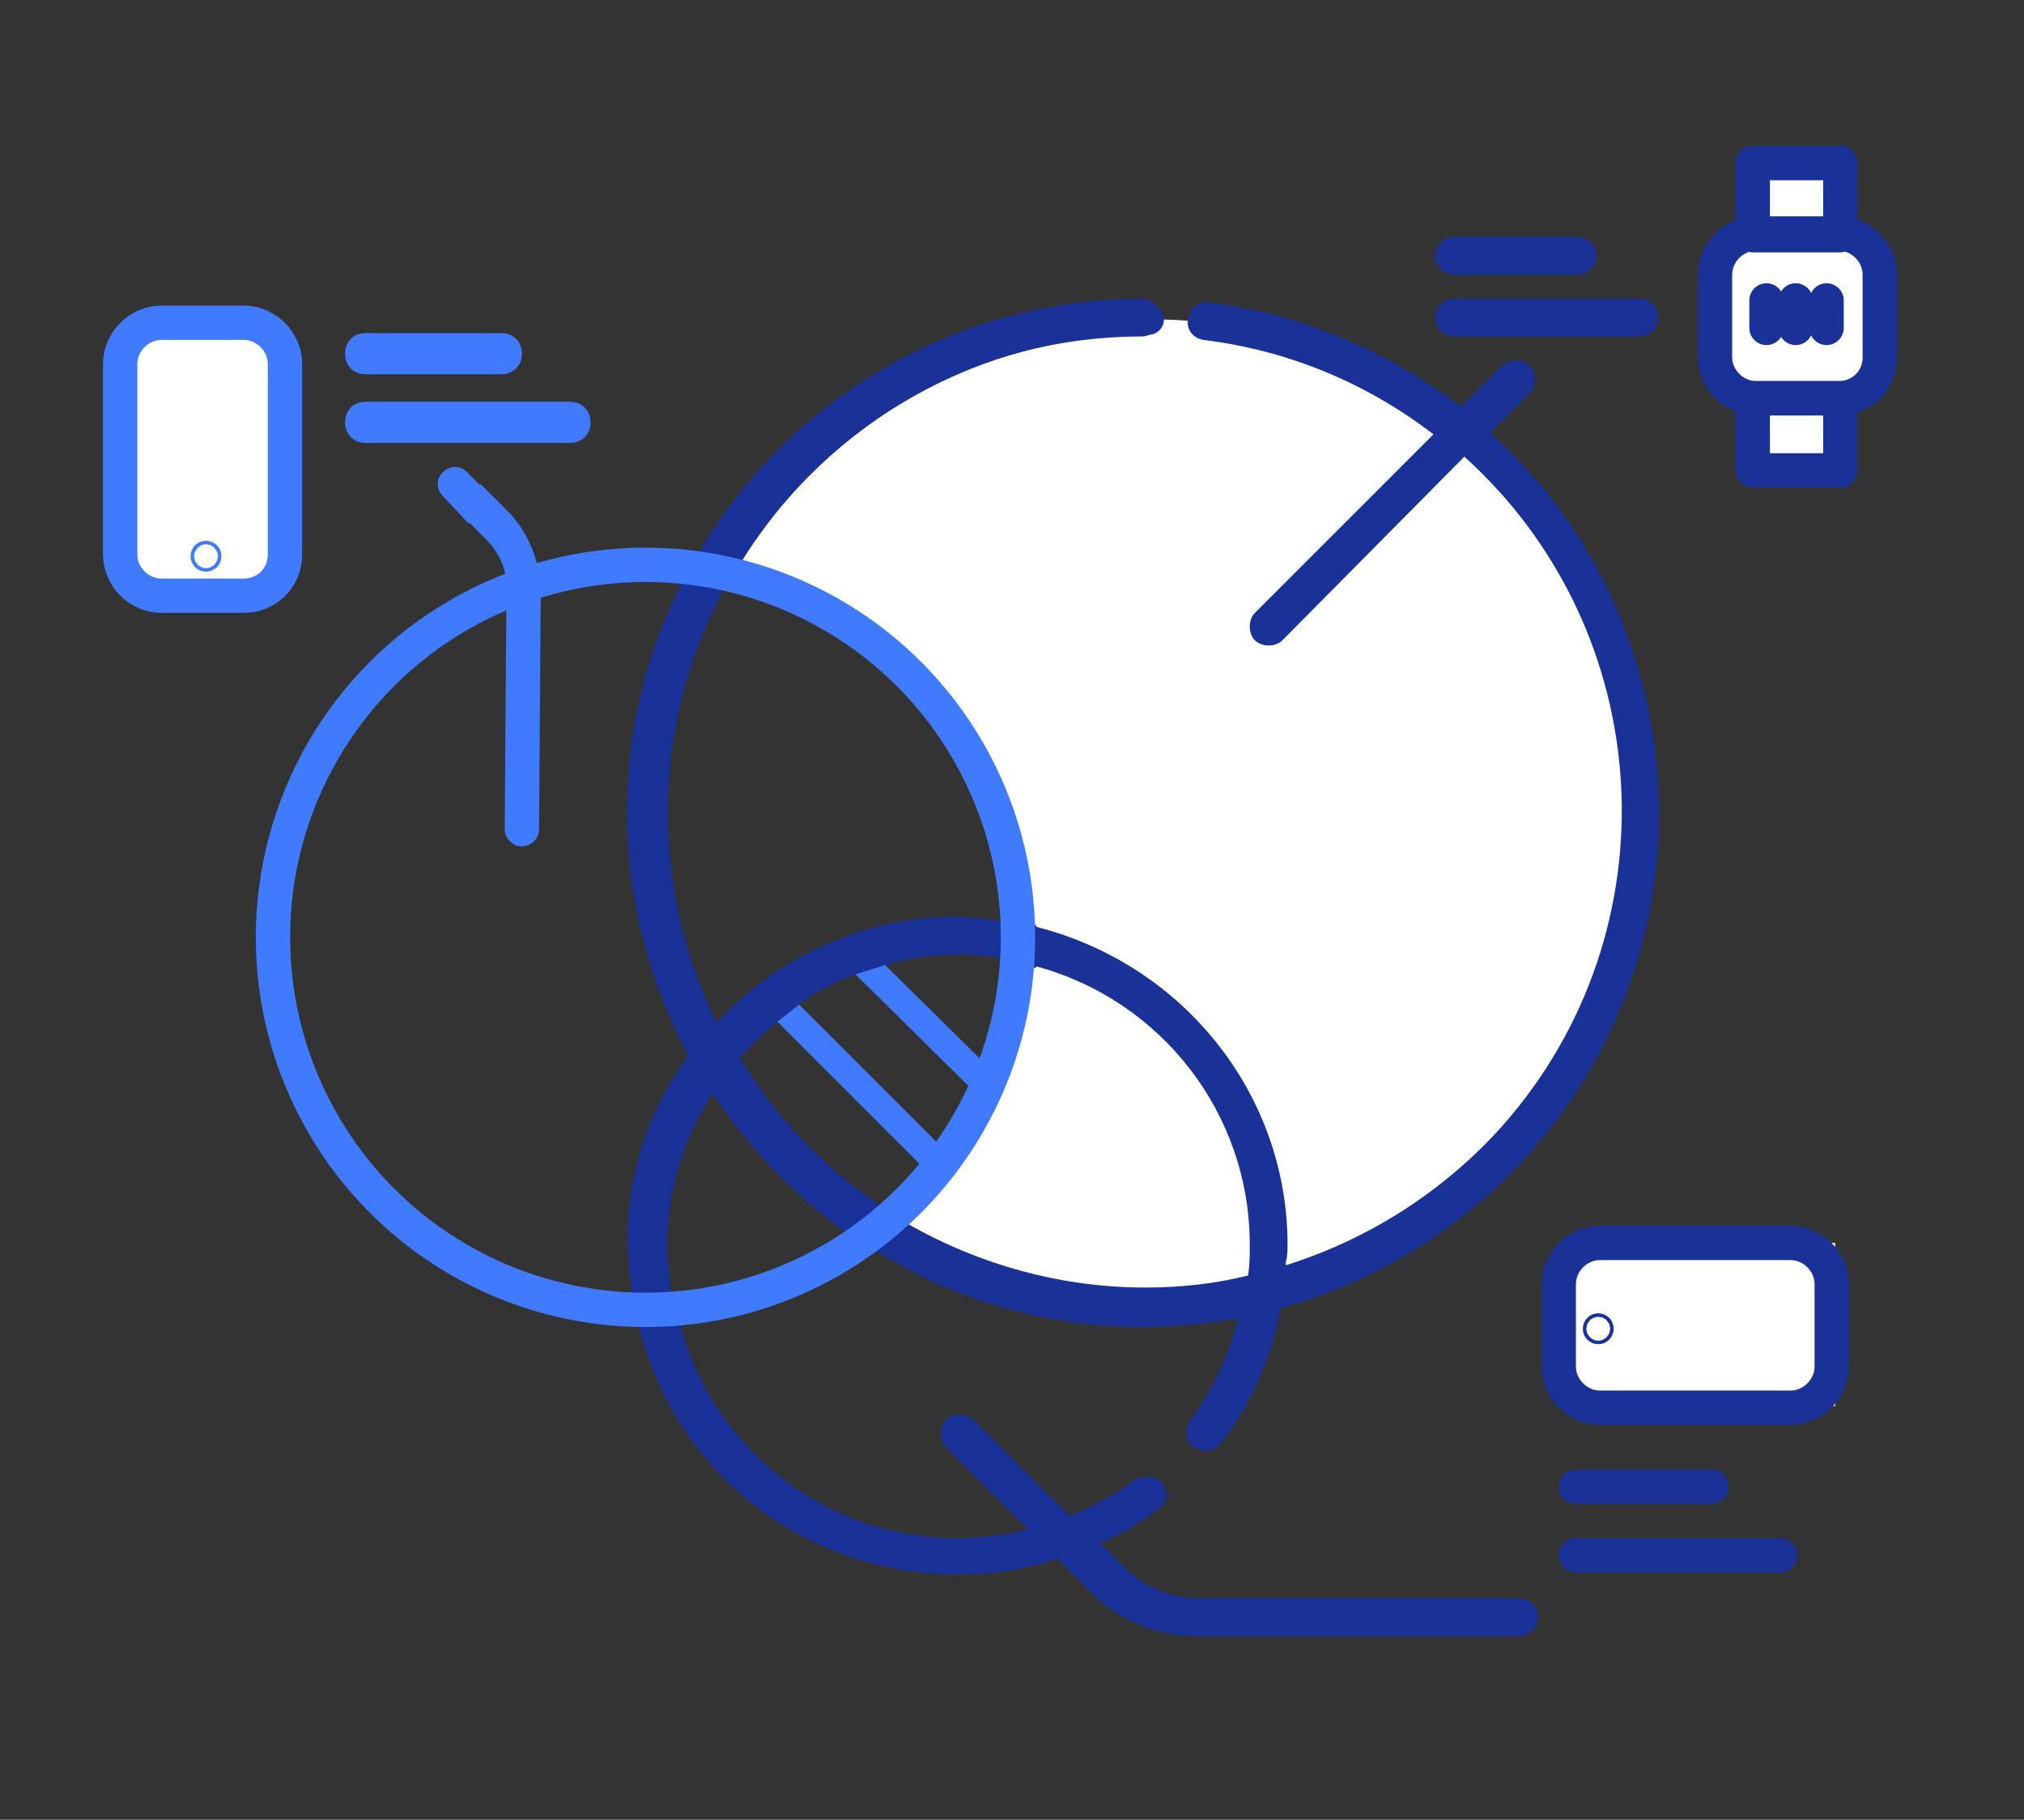
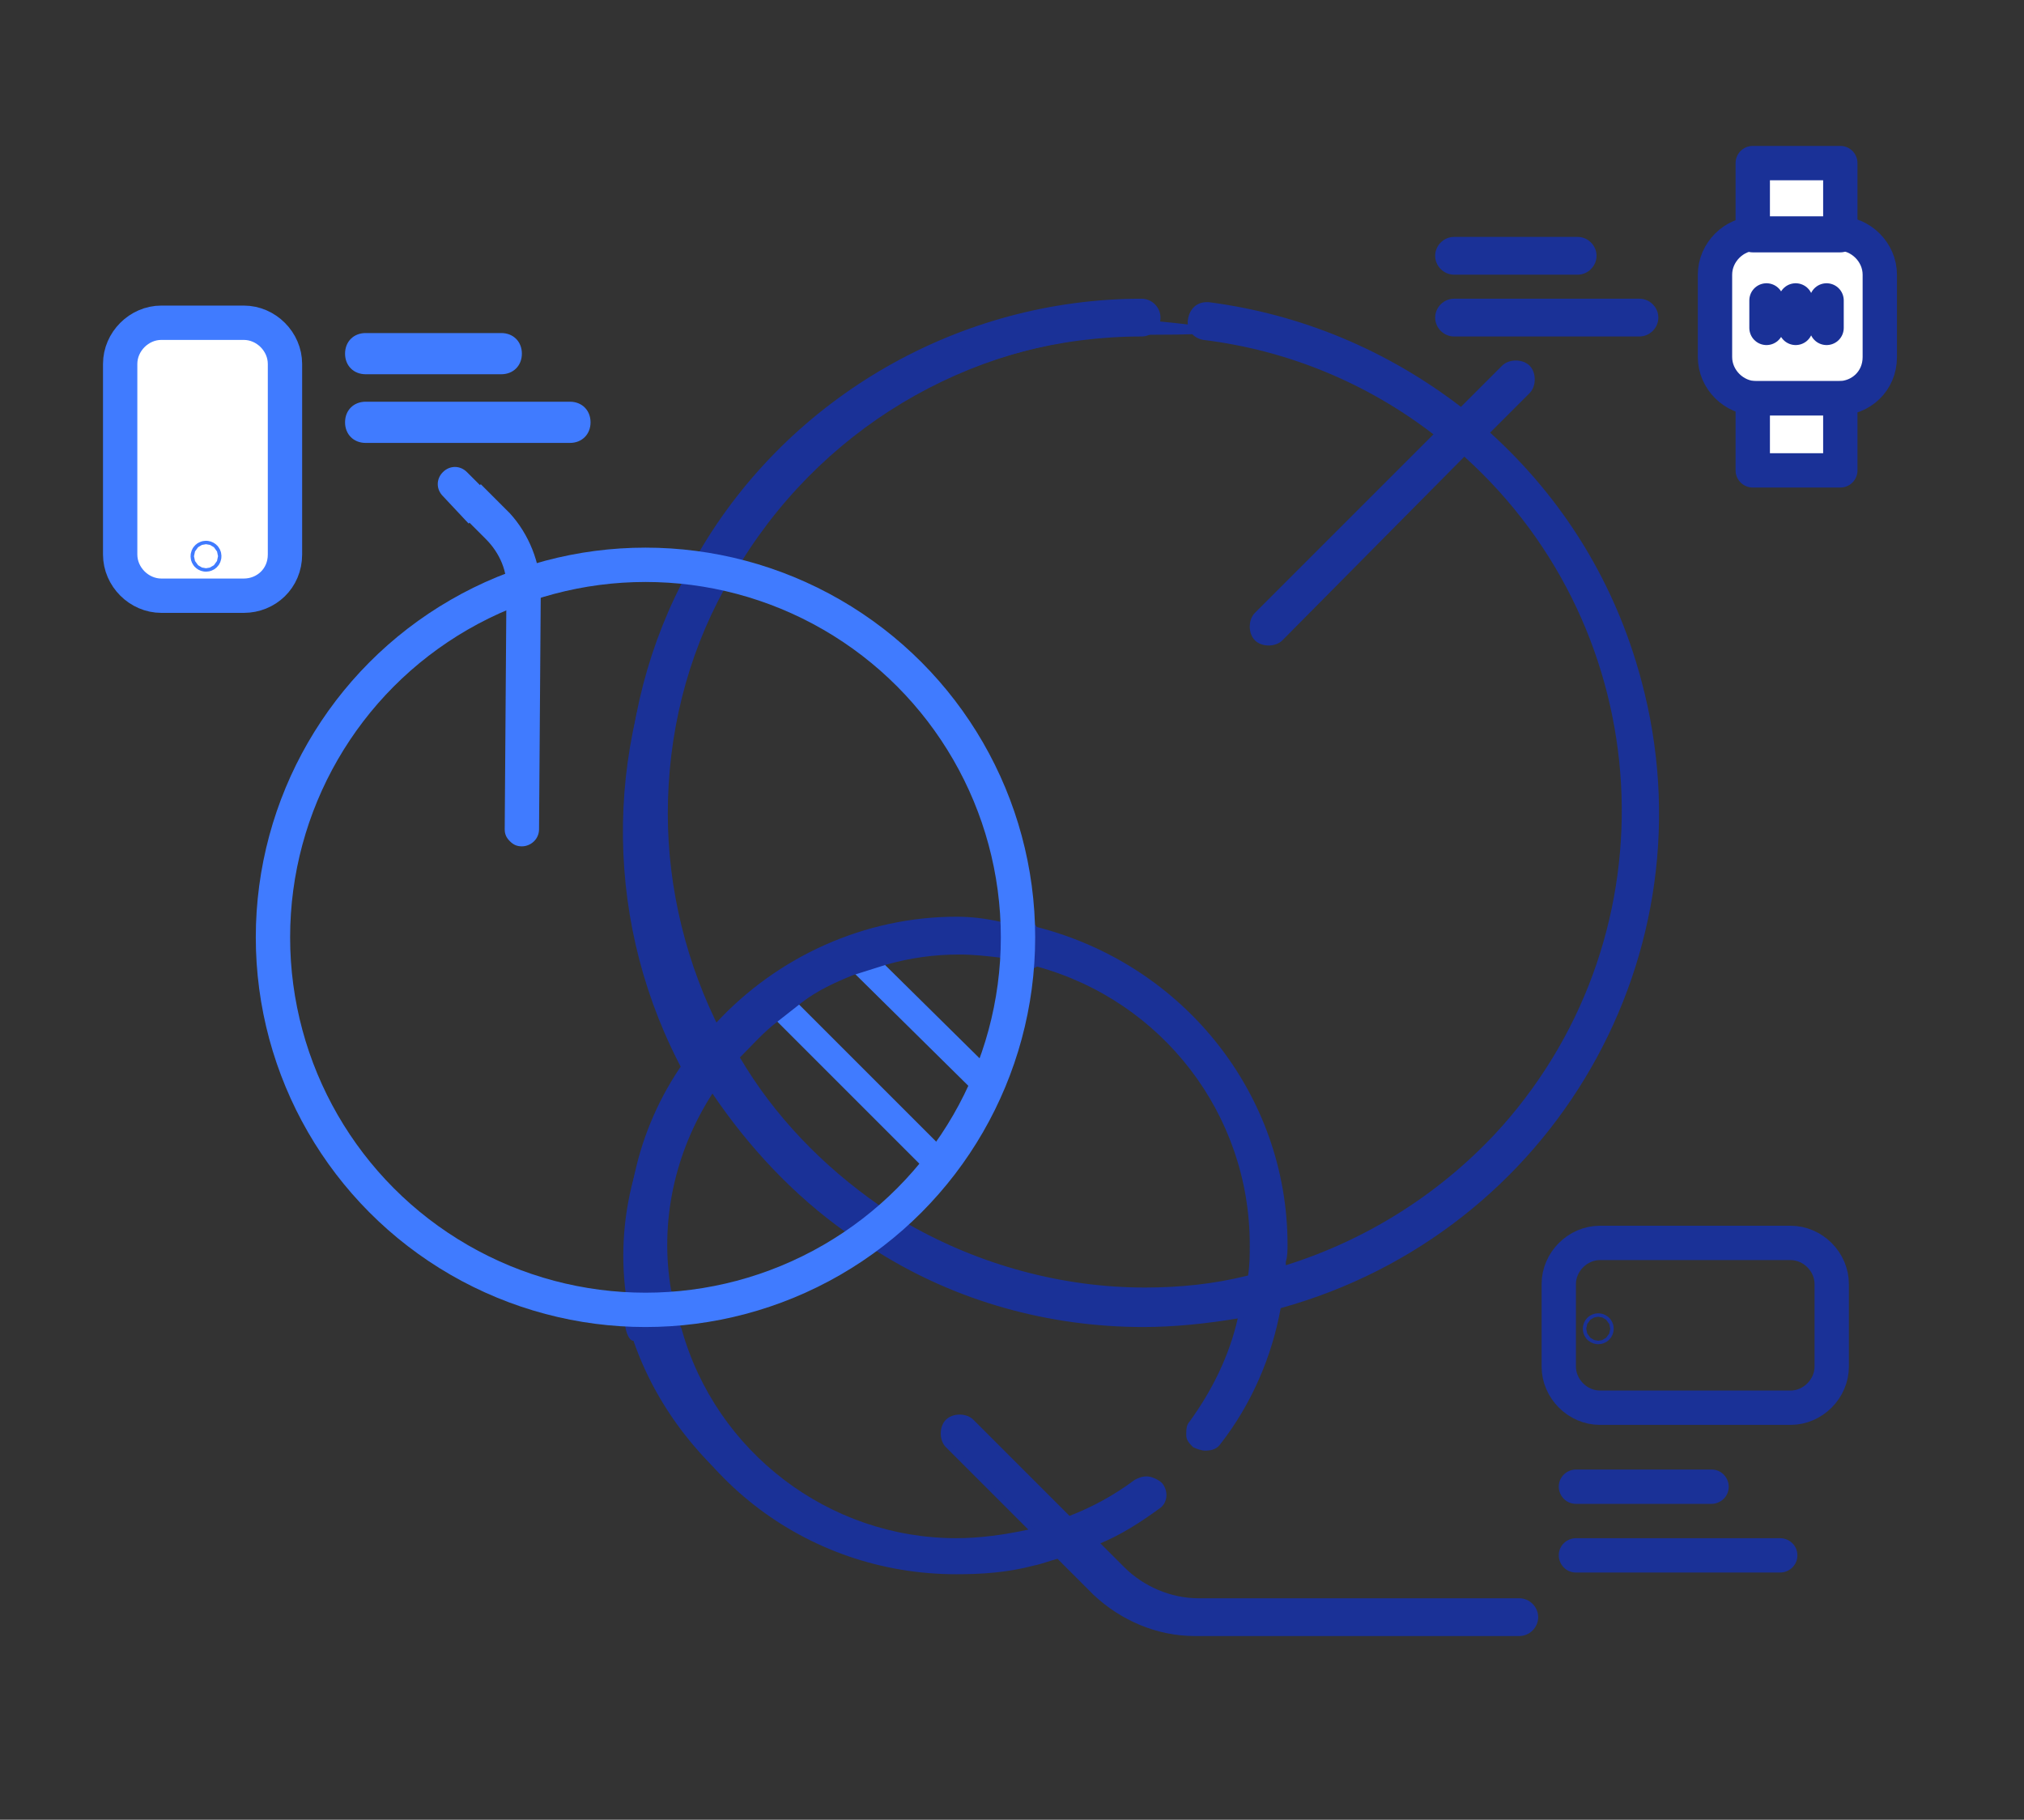
<svg xmlns="http://www.w3.org/2000/svg" version="1.1" id="Layer_1" x="0px" y="0px" width="117.9px" height="106px" viewBox="0 0 117.9 106" style="enable-background:new 0 0 117.9 106;" xml:space="preserve">
  <rect x="0" y="0" width="117.9" height="106" fill="#333333" stroke="none" />
  <style type="text/css">
	.st0{fill:#FFFFFF;}
	.st1{fill:none;stroke:#407BFF;stroke-width:2;stroke-linecap:round;stroke-linejoin:round;stroke-miterlimit:22.926;}
	.st2{fill:none;stroke:#407BFF;stroke-width:1.6;stroke-linecap:round;stroke-linejoin:round;stroke-miterlimit:22.926;}
	.st3{fill:none;stroke:#1A3197;stroke-width:2;stroke-linecap:round;stroke-linejoin:round;stroke-miterlimit:22.926;}
	.st4{fill:none;stroke:#1A3197;stroke-width:2;stroke-miterlimit:10;}
	.st5{fill:none;stroke:#1A3197;stroke-width:1.6;stroke-linecap:round;stroke-linejoin:round;stroke-miterlimit:22.926;}
	.st6{fill:#1A3197;}
	.st7{fill:#407BFF;}
	.st8{fill:none;stroke:#407BFF;stroke-width:1.6;stroke-miterlimit:10;}
	.st9{fill:none;}
</style>
  <g>
    <rect x="7.2" y="19.5" class="st0" width="8.9" height="15.3" />
    <polygon class="st0" points="109.3,14 107.4,14 107.4,9.5 102.3,9.5 102.3,14 100.1,14 100.1,23.2 102.3,23.2 102.3,27.4    107.4,27.4 107.4,23.2 109.3,23.2  " />
-     <rect x="91" y="72.4" class="st0" width="15.9" height="9.5" />
  </g>
  <path class="st1" d="M14.2,34.7H9.4c-1.3,0-2.4-1.1-2.4-2.4V21.2c0-1.3,1.1-2.4,2.4-2.4h4.8c1.3,0,2.4,1.1,2.4,2.4v11.1  C16.6,33.7,15.5,34.7,14.2,34.7z" />
  <circle class="st2" cx="12" cy="32.4" r="0.1" />
  <g>
    <path class="st3" d="M107.1,23.2h-4.8c-1.3,0-2.4-1.1-2.4-2.4v-4.8c0-1.3,1.1-2.4,2.4-2.4h4.8c1.3,0,2.4,1.1,2.4,2.4v4.8   C109.5,22.2,108.4,23.2,107.1,23.2z" />
    <rect x="102.1" y="9.5" class="st3" width="5.1" height="4.2" />
    <rect x="102.1" y="23.2" class="st3" width="5.1" height="4.2" />
    <g>
      <line class="st3" x1="102.9" y1="17.5" x2="102.9" y2="19.1" />
      <line class="st3" x1="104.6" y1="17.5" x2="104.6" y2="19.1" />
      <line class="st3" x1="106.4" y1="17.5" x2="106.4" y2="19.1" />
    </g>
  </g>
  <path class="st4" d="M90.8,79.6v-4.8c0-1.3,1.1-2.4,2.4-2.4h11.1c1.3,0,2.4,1.1,2.4,2.4v4.8c0,1.3-1.1,2.4-2.4,2.4H93.2  C91.9,82,90.8,80.9,90.8,79.6z" />
  <circle class="st5" cx="93.1" cy="77.4" r="0.1" />
  <path class="st6" d="M91.8,87.6h7.9c0.5,0,1-0.4,1-1c0-0.5-0.4-1-1-1h-7.9c-0.5,0-1,0.4-1,1C90.8,87.1,91.2,87.6,91.8,87.6z" />
  <path class="st6" d="M103.7,89.6H91.8c-0.5,0-1,0.4-1,1c0,0.5,0.4,1,1,1h11.9c0.5,0,1-0.4,1-1C104.7,90,104.2,89.6,103.7,89.6z" />
  <path class="st7" d="M28.9,29.2l-1.7-1.7c-0.4-0.4-1-0.4-1.4,0c-0.4,0.4-0.4,1,0,1.4l1.5,1.6C27.7,30,28.3,29.5,28.9,29.2z" />
-   <path class="st0" d="M67,18.6c-10.5,0-19.7,5.7-24.6,14.2c9.8,2.4,17,11.2,17,21.7c0,6.6-2.9,12.5-7.4,16.6c4.4,2.7,9.5,4.3,15,4.3  c15.7,0,28.4-12.7,28.4-28.4C95.4,31.3,82.7,18.6,67,18.6z" />
  <g>
    <line class="st8" x1="45.5" y1="58.6" x2="54.4" y2="67.5" />
    <line class="st8" x1="49.9" y1="55.7" x2="57.8" y2="63.5" />
    <g>
      <path class="st6" d="M84.7,16c-0.6,0-1.1-0.5-1.1-1.1c0-0.6,0.5-1.1,1.1-1.1h7.2c0.6,0,1.1,0.5,1.1,1.1c0,0.6-0.5,1.1-1.1,1.1    H84.7z" />
      <path class="st6" d="M84.7,15.8h7.2c0.5,0,0.9-0.4,0.9-0.9c0-0.5-0.4-0.9-0.9-0.9h-7.2c-0.5,0-0.9,0.4-0.9,0.9    C83.8,15.4,84.2,15.8,84.7,15.8z" />
      <path class="st6" d="M84.7,19.6c-0.6,0-1.1-0.5-1.1-1.1s0.5-1.1,1.1-1.1h10.8c0.6,0,1.1,0.5,1.1,1.1s-0.5,1.1-1.1,1.1H84.7z" />
      <path class="st6" d="M84.7,19.4h10.8c0.5,0,0.9-0.4,0.9-0.9c0-0.5-0.4-0.9-0.9-0.9H84.7c-0.5,0-0.9,0.4-0.9,0.9    C83.8,19,84.2,19.4,84.7,19.4z" />
      <path class="st6" d="M69.6,95.3c-2.2,0-4.3-0.9-5.9-2.4l-2.1-2.1c-0.4,0.1-0.9,0.3-1.4,0.4c-1.5,0.4-3,0.5-4.5,0.5    c-8.8,0-16.4-5.9-18.5-14.5c-0.4-0.2-0.6-1-0.6-1.5c0-0.4,0.1-0.5,0.2-0.6c-0.8-4.8,0.4-9.7,3.3-13.6c-4.6-8.6-4.8-18.9-0.4-27.5    l0-0.1c0-0.2,0.6-1.4,1-1.7c5.3-9.1,15.2-14.8,25.8-14.8c0.6,0,1.1,0.5,1.1,1.1s-0.5,1.1-1.1,1.1c-9.6,0-18.4,4.9-23.5,13.1l0,0    c0,0.2-0.6,1.5-1,1.7c-2.1,4-3.2,8.4-3.2,12.9c0,4.3,1,8.5,2.9,12.3c3.6-3.9,8.7-6.2,14-6.2c0.9,0,1.7,0.1,2.6,0.3    c0.2-0.1,0.8-0.2,1.3-0.2c0.2,0,0.7,0.3,0.8,0.5C69,56.2,75,63.8,75,72.5c0,0.3,0,0.7-0.1,1c0,0.1,0,0.1,0,0.2    c4.8-1.5,9.2-4.3,12.6-8.1c10.1-11.4,9.1-28.8-2.2-39L74.7,37.3c-0.2,0.2-0.5,0.3-0.8,0.3s-0.6-0.1-0.8-0.3    c-0.2-0.2-0.3-0.5-0.3-0.8c0-0.3,0.1-0.6,0.3-0.8l10.4-10.4c-3.9-3-8.5-4.9-13.4-5.5c-0.6-0.1-1-0.6-0.9-1.2c0.1-0.6,0.5-1,1.1-1    l0.1,0c5.4,0.7,10.4,2.8,14.7,6.1l2.4-2.4c0.2-0.2,0.5-0.3,0.8-0.3c0.3,0,0.6,0.1,0.8,0.3c0.2,0.2,0.3,0.5,0.3,0.8    s-0.1,0.6-0.3,0.8l-2.3,2.3c4.3,3.9,7.3,8.8,8.8,14.4c4.3,15.9-5.1,32.2-21,36.6c-0.5,2.8-1.7,5.6-3.5,7.9    c-0.2,0.3-0.5,0.4-0.9,0.4c-0.2,0-0.5-0.1-0.7-0.2c-0.2-0.2-0.4-0.4-0.4-0.7c0-0.3,0-0.6,0.2-0.8c1.3-1.8,2.3-3.8,2.8-6    c-1.8,0.3-3.7,0.5-5.5,0.5c-5.5,0-10.9-1.5-15.5-4.4l0,0c-0.3,0-1.6-0.7-1.8-1.1l0,0c-3.1-2.2-5.7-5-7.8-8.1    c-2.2,3.4-3.1,7.5-2.4,11.5c0.4,0.2,0.6,1,0.6,1.4c0,0.3-0.1,0.5-0.1,0.6l0.1,0.2c2,7.2,8.6,12.2,16,12.2c1.4,0,2.8-0.2,4.2-0.5    l-4.8-4.8c-0.2-0.2-0.3-0.5-0.3-0.8s0.1-0.6,0.3-0.8c0.2-0.2,0.5-0.3,0.8-0.3s0.6,0.1,0.8,0.3l5.6,5.6c1.3-0.5,2.6-1.2,3.8-2.1    c0.2-0.1,0.4-0.2,0.7-0.2c0.3,0,0.7,0.2,0.9,0.4c0.4,0.5,0.3,1.2-0.2,1.5c-1.1,0.8-2.2,1.5-3.4,2l1.4,1.4c1.1,1.1,2.7,1.8,4.3,1.8    h18.7c0.6,0,1.1,0.5,1.1,1.1c0,0.6-0.5,1.1-1.1,1.1H69.6z M52.9,71.3c4.2,2.4,9,3.7,13.8,3.7c2,0,4-0.2,6-0.7    c0.1-0.6,0.1-1.2,0.1-1.8c0-7.6-5.1-14.2-12.4-16.2c-0.1,0.1-0.2,0.1-0.4,0.1c-0.4,0-1.3-0.2-1.6-0.5c0,0,0,0,0-0.1    c-0.8-0.1-1.7-0.2-2.5-0.2c-1.5,0-2.9,0.2-4.3,0.6l-1.9,0.6c-1,0.4-2.1,0.9-3,1.6l-1.4,1.1c-0.8,0.6-1.5,1.4-2.2,2.1    c2,3.4,4.8,6.3,8.1,8.6l0,0C51.6,70.2,52.7,71,52.9,71.3L52.9,71.3z" />
-       <path class="st6" d="M88.3,93.3H69.7c-1.7,0-3.3-0.7-4.5-1.8l-1.6-1.6c1.3-0.6,2.5-1.3,3.7-2.1c0.4-0.3,0.5-0.9,0.2-1.3    c-0.3-0.4-0.9-0.5-1.3-0.2c-1.2,0.9-2.5,1.6-3.9,2.2l-5.7-5.7c-0.4-0.4-0.9-0.4-1.3,0c-0.4,0.4-0.4,0.9,0,1.3l5,5    c-9,2.5-18.3-2.7-20.8-11.7c0-0.1-0.1-0.3-0.1-0.4c0.4,0,0.1-1.8-0.4-1.8c-0.8-4.2,0.1-8.5,2.6-12c2.1,3.3,4.8,6.2,8,8.4    c-0.2,0.2,1.4,1.2,1.6,1c6.4,3.9,14,5.3,21.3,3.8c-0.5,2.3-1.5,4.5-2.9,6.3c-0.3,0.4-0.2,1,0.2,1.3c0.4,0.3,1,0.2,1.3-0.2    c1.7-2.3,2.9-5,3.4-7.9c15.8-4.3,25.2-20.5,20.9-36.4C93.9,34,90.8,29,86.5,25.2l2.5-2.5c0.3-0.4,0.3-0.9,0-1.3    c-0.3-0.3-0.9-0.3-1.3,0L85.1,24c-4.2-3.4-9.3-5.5-14.7-6.2c-0.5-0.1-0.9,0.3-1,0.8c0,0.5,0.3,0.9,0.8,1c5,0.6,9.7,2.6,13.7,5.7    L73.3,35.9c-0.4,0.4-0.4,0.9,0,1.3c0.4,0.4,0.9,0.4,1.3,0l10.7-10.7c11.5,10.2,12.6,27.8,2.4,39.4c-3.5,3.9-7.9,6.8-12.9,8.2    c0-0.5,0.1-1,0.1-1.5c0-8.7-6-16.3-14.4-18.3c0-0.2-0.4-0.5-0.6-0.5c-0.5,0-1.2,0-1.2,0.2c-0.9-0.2-1.8-0.2-2.7-0.3    c-5.4,0-10.5,2.3-14,6.4c-2-3.9-3.1-8.3-3.1-12.7c0-4.6,1.1-9.1,3.3-13.1c0.2,0,1.1-1.6,1-1.6c5.1-8.2,14-13.2,23.7-13.2    c0.5,0,0.9-0.4,0.9-0.9s-0.4-0.9-0.9-0.9c-10.5,0-20.3,5.6-25.6,14.7c-0.1,0-1.2,1.7-0.9,1.7c-4.4,8.7-4.3,19,0.4,27.6    c-3,3.9-4.2,8.9-3.3,13.7c-0.4,0-0.2,1.8,0.3,1.8C40,87.1,50.2,93.4,60.3,90.9c0.5-0.1,1-0.3,1.5-0.4l2.2,2.2    c1.5,1.5,3.6,2.4,5.7,2.4h18.6c0.5,0,0.9-0.4,0.9-0.9C89.2,93.7,88.8,93.3,88.3,93.3z M45.1,59.4l1.4-1.1c1-0.6,2-1.2,3.1-1.6    l1.9-0.6c1.4-0.4,2.9-0.6,4.4-0.6c0.9,0,1.8,0.1,2.6,0.3c0,0.3,1.8,0.7,1.8,0.4c7.5,2,12.7,8.7,12.7,16.5c0,0.7-0.1,1.3-0.2,2    c-2,0.5-4.1,0.7-6.1,0.7c-4.9,0-9.8-1.3-14-3.8c0.2-0.2-1.4-1.2-1.6-1c-3.4-2.3-6.2-5.3-8.3-8.8C43.5,60.8,44.2,60.1,45.1,59.4z" />
+       <path class="st6" d="M88.3,93.3H69.7c-1.7,0-3.3-0.7-4.5-1.8l-1.6-1.6c1.3-0.6,2.5-1.3,3.7-2.1c0.4-0.3,0.5-0.9,0.2-1.3    c-0.3-0.4-0.9-0.5-1.3-0.2c-1.2,0.9-2.5,1.6-3.9,2.2l-5.7-5.7c-0.4-0.4-0.9-0.4-1.3,0c-0.4,0.4-0.4,0.9,0,1.3l5,5    c-9,2.5-18.3-2.7-20.8-11.7c0-0.1-0.1-0.3-0.1-0.4c0.4,0,0.1-1.8-0.4-1.8c-0.8-4.2,0.1-8.5,2.6-12c2.1,3.3,4.8,6.2,8,8.4    c-0.2,0.2,1.4,1.2,1.6,1c6.4,3.9,14,5.3,21.3,3.8c-0.5,2.3-1.5,4.5-2.9,6.3c-0.3,0.4-0.2,1,0.2,1.3c0.4,0.3,1,0.2,1.3-0.2    c1.7-2.3,2.9-5,3.4-7.9c15.8-4.3,25.2-20.5,20.9-36.4C93.9,34,90.8,29,86.5,25.2l2.5-2.5c0.3-0.4,0.3-0.9,0-1.3    c-0.3-0.3-0.9-0.3-1.3,0L85.1,24c-4.2-3.4-9.3-5.5-14.7-6.2c-0.5-0.1-0.9,0.3-1,0.8c0,0.5,0.3,0.9,0.8,1c5,0.6,9.7,2.6,13.7,5.7    L73.3,35.9c-0.4,0.4-0.4,0.9,0,1.3c0.4,0.4,0.9,0.4,1.3,0l10.7-10.7c11.5,10.2,12.6,27.8,2.4,39.4c-3.5,3.9-7.9,6.8-12.9,8.2    c0-0.5,0.1-1,0.1-1.5c0-8.7-6-16.3-14.4-18.3c0-0.2-0.4-0.5-0.6-0.5c-0.5,0-1.2,0-1.2,0.2c-0.9-0.2-1.8-0.2-2.7-0.3    c-5.4,0-10.5,2.3-14,6.4c-2-3.9-3.1-8.3-3.1-12.7c0-4.6,1.1-9.1,3.3-13.1c0.2,0,1.1-1.6,1-1.6c5.1-8.2,14-13.2,23.7-13.2    s-0.4-0.9-0.9-0.9c-10.5,0-20.3,5.6-25.6,14.7c-0.1,0-1.2,1.7-0.9,1.7c-4.4,8.7-4.3,19,0.4,27.6    c-3,3.9-4.2,8.9-3.3,13.7c-0.4,0-0.2,1.8,0.3,1.8C40,87.1,50.2,93.4,60.3,90.9c0.5-0.1,1-0.3,1.5-0.4l2.2,2.2    c1.5,1.5,3.6,2.4,5.7,2.4h18.6c0.5,0,0.9-0.4,0.9-0.9C89.2,93.7,88.8,93.3,88.3,93.3z M45.1,59.4l1.4-1.1c1-0.6,2-1.2,3.1-1.6    l1.9-0.6c1.4-0.4,2.9-0.6,4.4-0.6c0.9,0,1.8,0.1,2.6,0.3c0,0.3,1.8,0.7,1.8,0.4c7.5,2,12.7,8.7,12.7,16.5c0,0.7-0.1,1.3-0.2,2    c-2,0.5-4.1,0.7-6.1,0.7c-4.9,0-9.8-1.3-14-3.8c0.2-0.2-1.4-1.2-1.6-1c-3.4-2.3-6.2-5.3-8.3-8.8C43.5,60.8,44.2,60.1,45.1,59.4z" />
      <path class="st7" d="M21.3,25.8c-0.7,0-1.2-0.5-1.2-1.2c0-0.7,0.5-1.2,1.2-1.2h11.9c0.7,0,1.2,0.5,1.2,1.2c0,0.7-0.5,1.2-1.2,1.2    H21.3z M21.3,21.8c-0.7,0-1.2-0.5-1.2-1.2s0.5-1.2,1.2-1.2h7.9c0.7,0,1.2,0.5,1.2,1.2s-0.5,1.2-1.2,1.2H21.3z" />
      <path class="st7" d="M21.3,21.6h7.9c0.5,0,1-0.4,1-1s-0.4-1-1-1h-7.9c-0.5,0-1,0.4-1,1S20.8,21.6,21.3,21.6z M21.3,25.6h11.9    c0.5,0,1-0.4,1-1c0-0.5-0.4-1-1-1H21.3c-0.5,0-1,0.4-1,1C20.3,25.1,20.8,25.6,21.3,25.6z" />
    </g>
    <line class="st9" x1="36.1" y1="61.4" x2="54.2" y2="54.9" />
    <line class="st9" x1="46.2" y1="71.3" x2="36.1" y2="61.4" />
    <g>
      <path class="st7" d="M29.7,29.9l-1.7-1.7c-0.3,0.6-0.7,1.2-1.3,1.6c0.2,0.2,0.4,0.4,0.4,0.4l0,0c0.1,0.1,1.2,1.2,1.2,1.2    c0.8,0.8,1.3,1.9,1.2,3.1l-0.1,13.8c0,0.3,0.1,0.5,0.3,0.7c0.2,0.2,0.4,0.3,0.7,0.3h0c0.5,0,1-0.4,1-1l0.1-13.8    C31.5,32.8,30.8,31.1,29.7,29.9z" />
-       <path class="st7" d="M29.4,30.2l-1.6-1.7c-0.2,0.4-0.5,0.8-0.9,1.1c0.2,0.2,0.3,0.3,0.3,0.3c0,0,1.2,1.2,1.2,1.2    c0.9,0.9,1.4,2.1,1.3,3.3l-0.1,13.8c0,0.4,0.3,0.7,0.7,0.7c0.4,0,0.7-0.3,0.7-0.7l0.1-13.8C31.2,32.9,30.5,31.3,29.4,30.2z" />
    </g>
    <circle class="st1" cx="37.6" cy="54.6" r="21.7" />
  </g>
</svg>